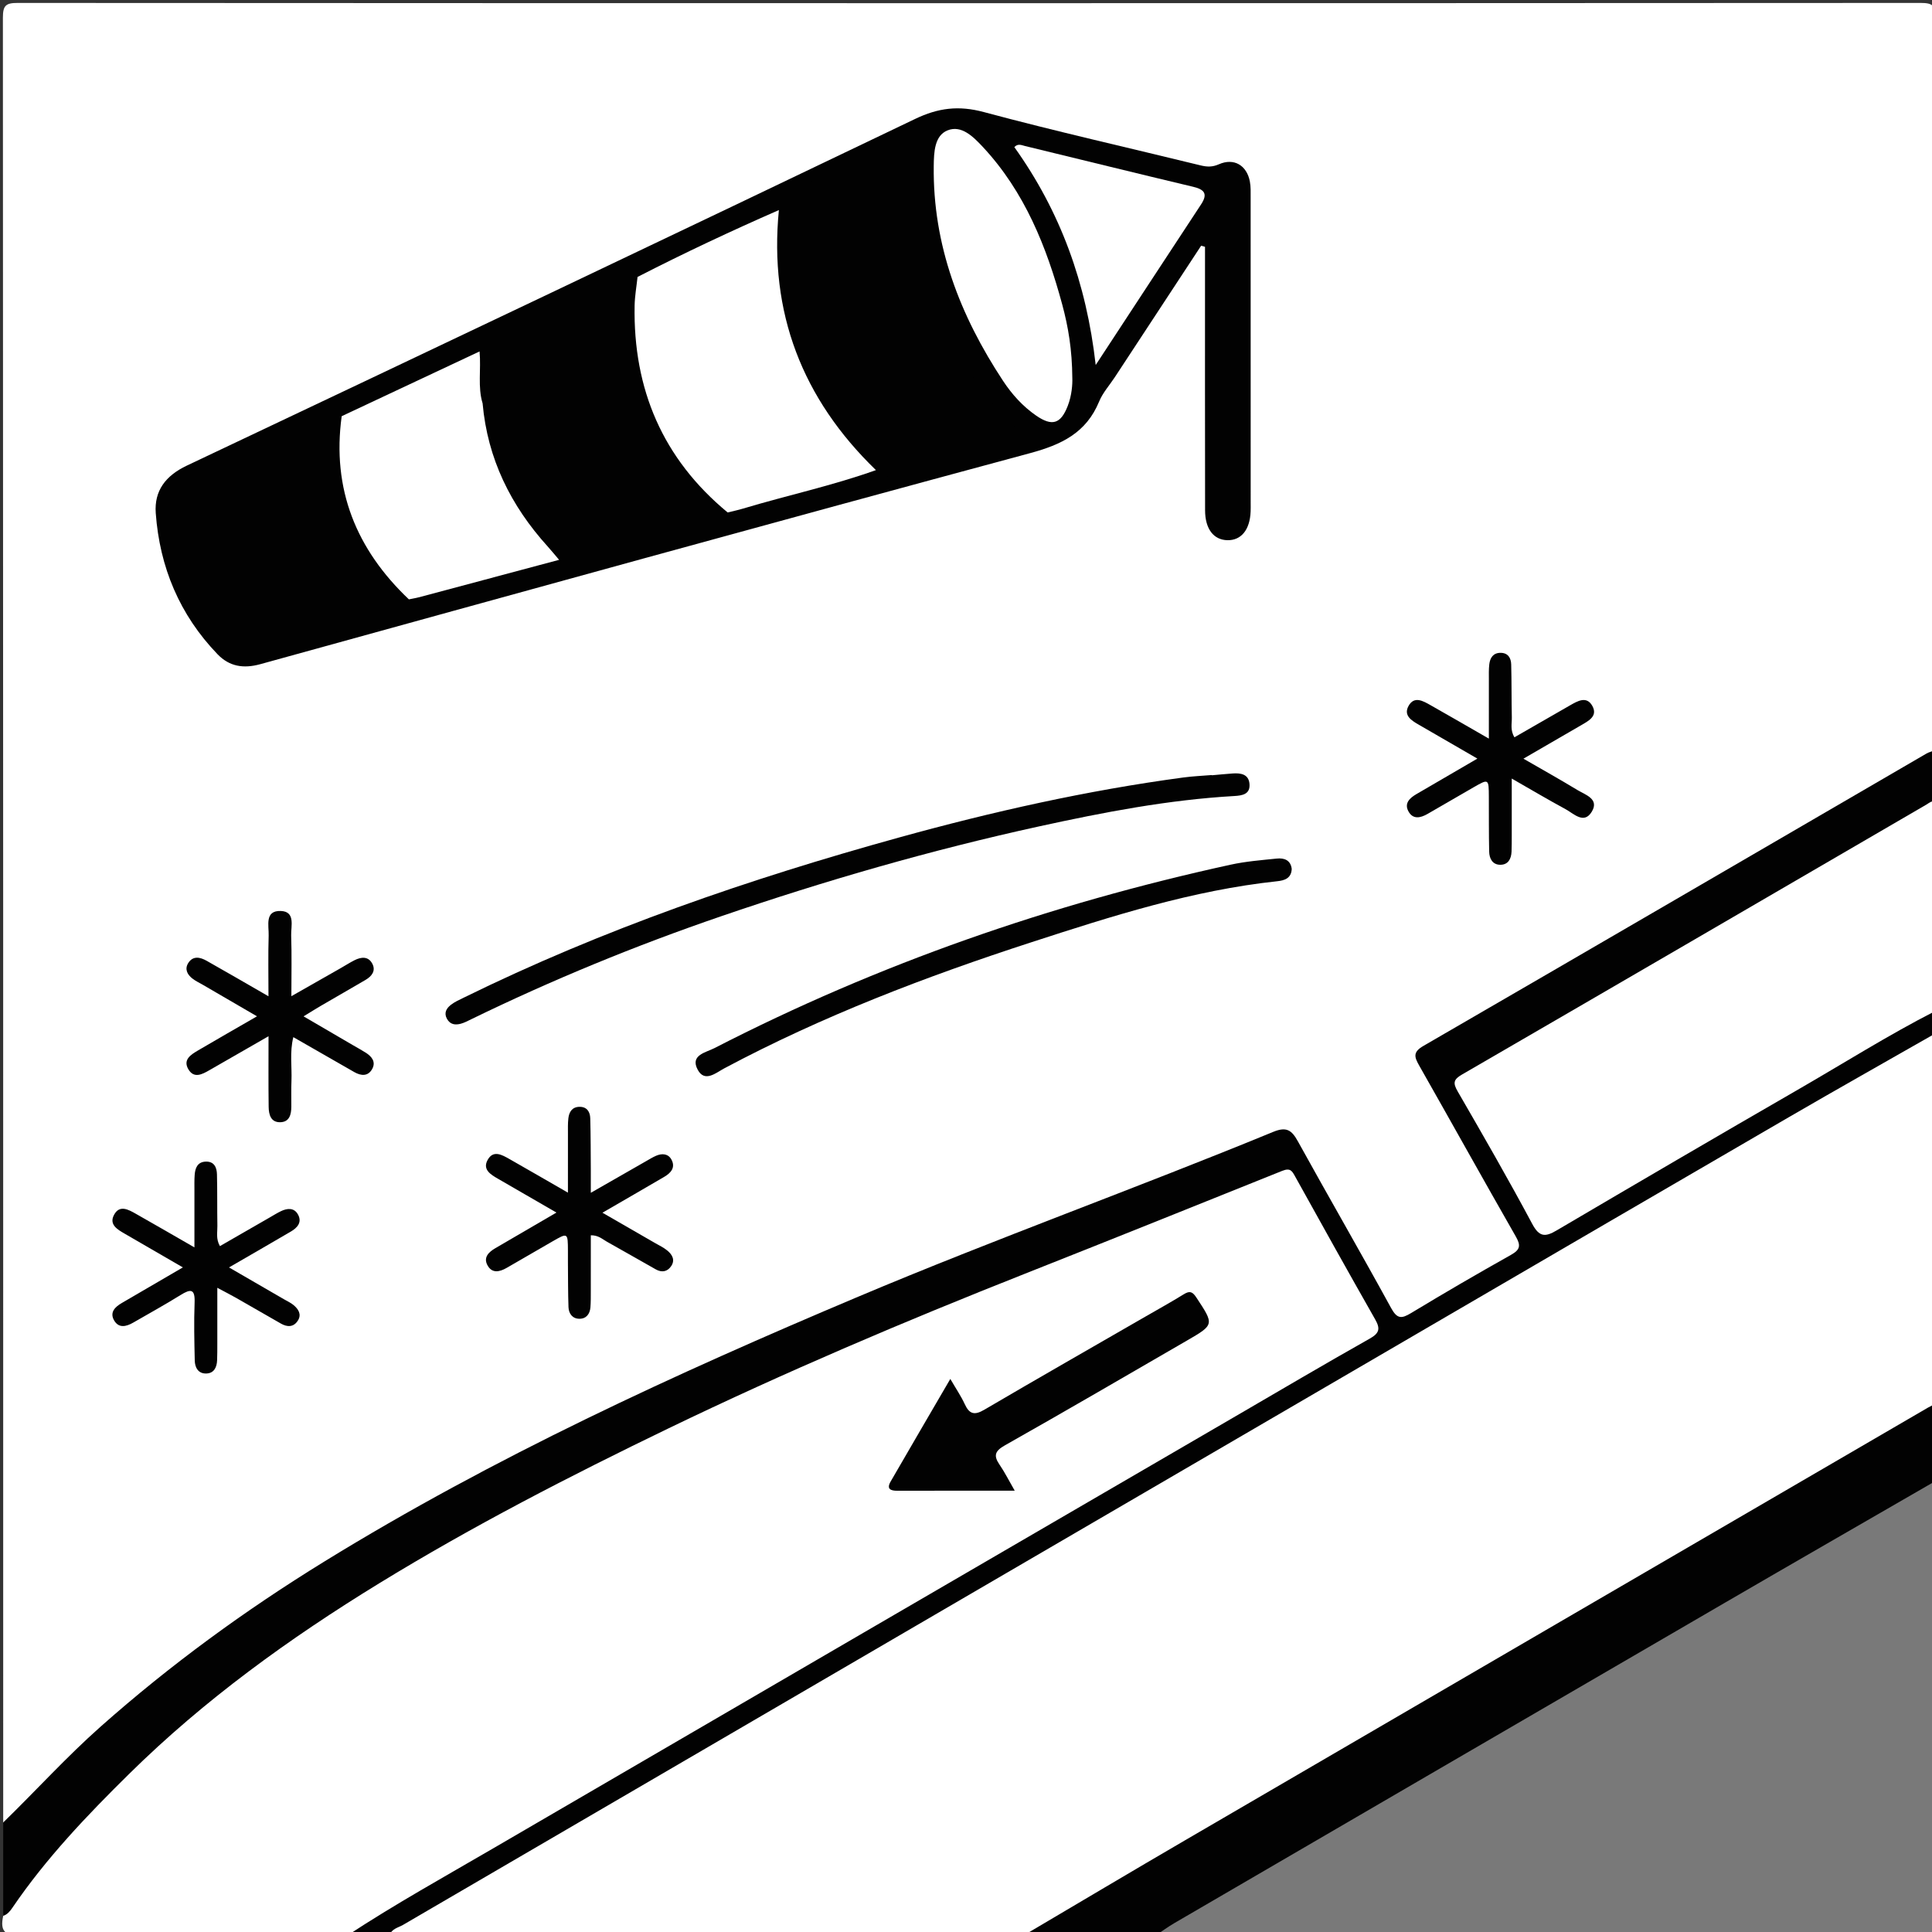
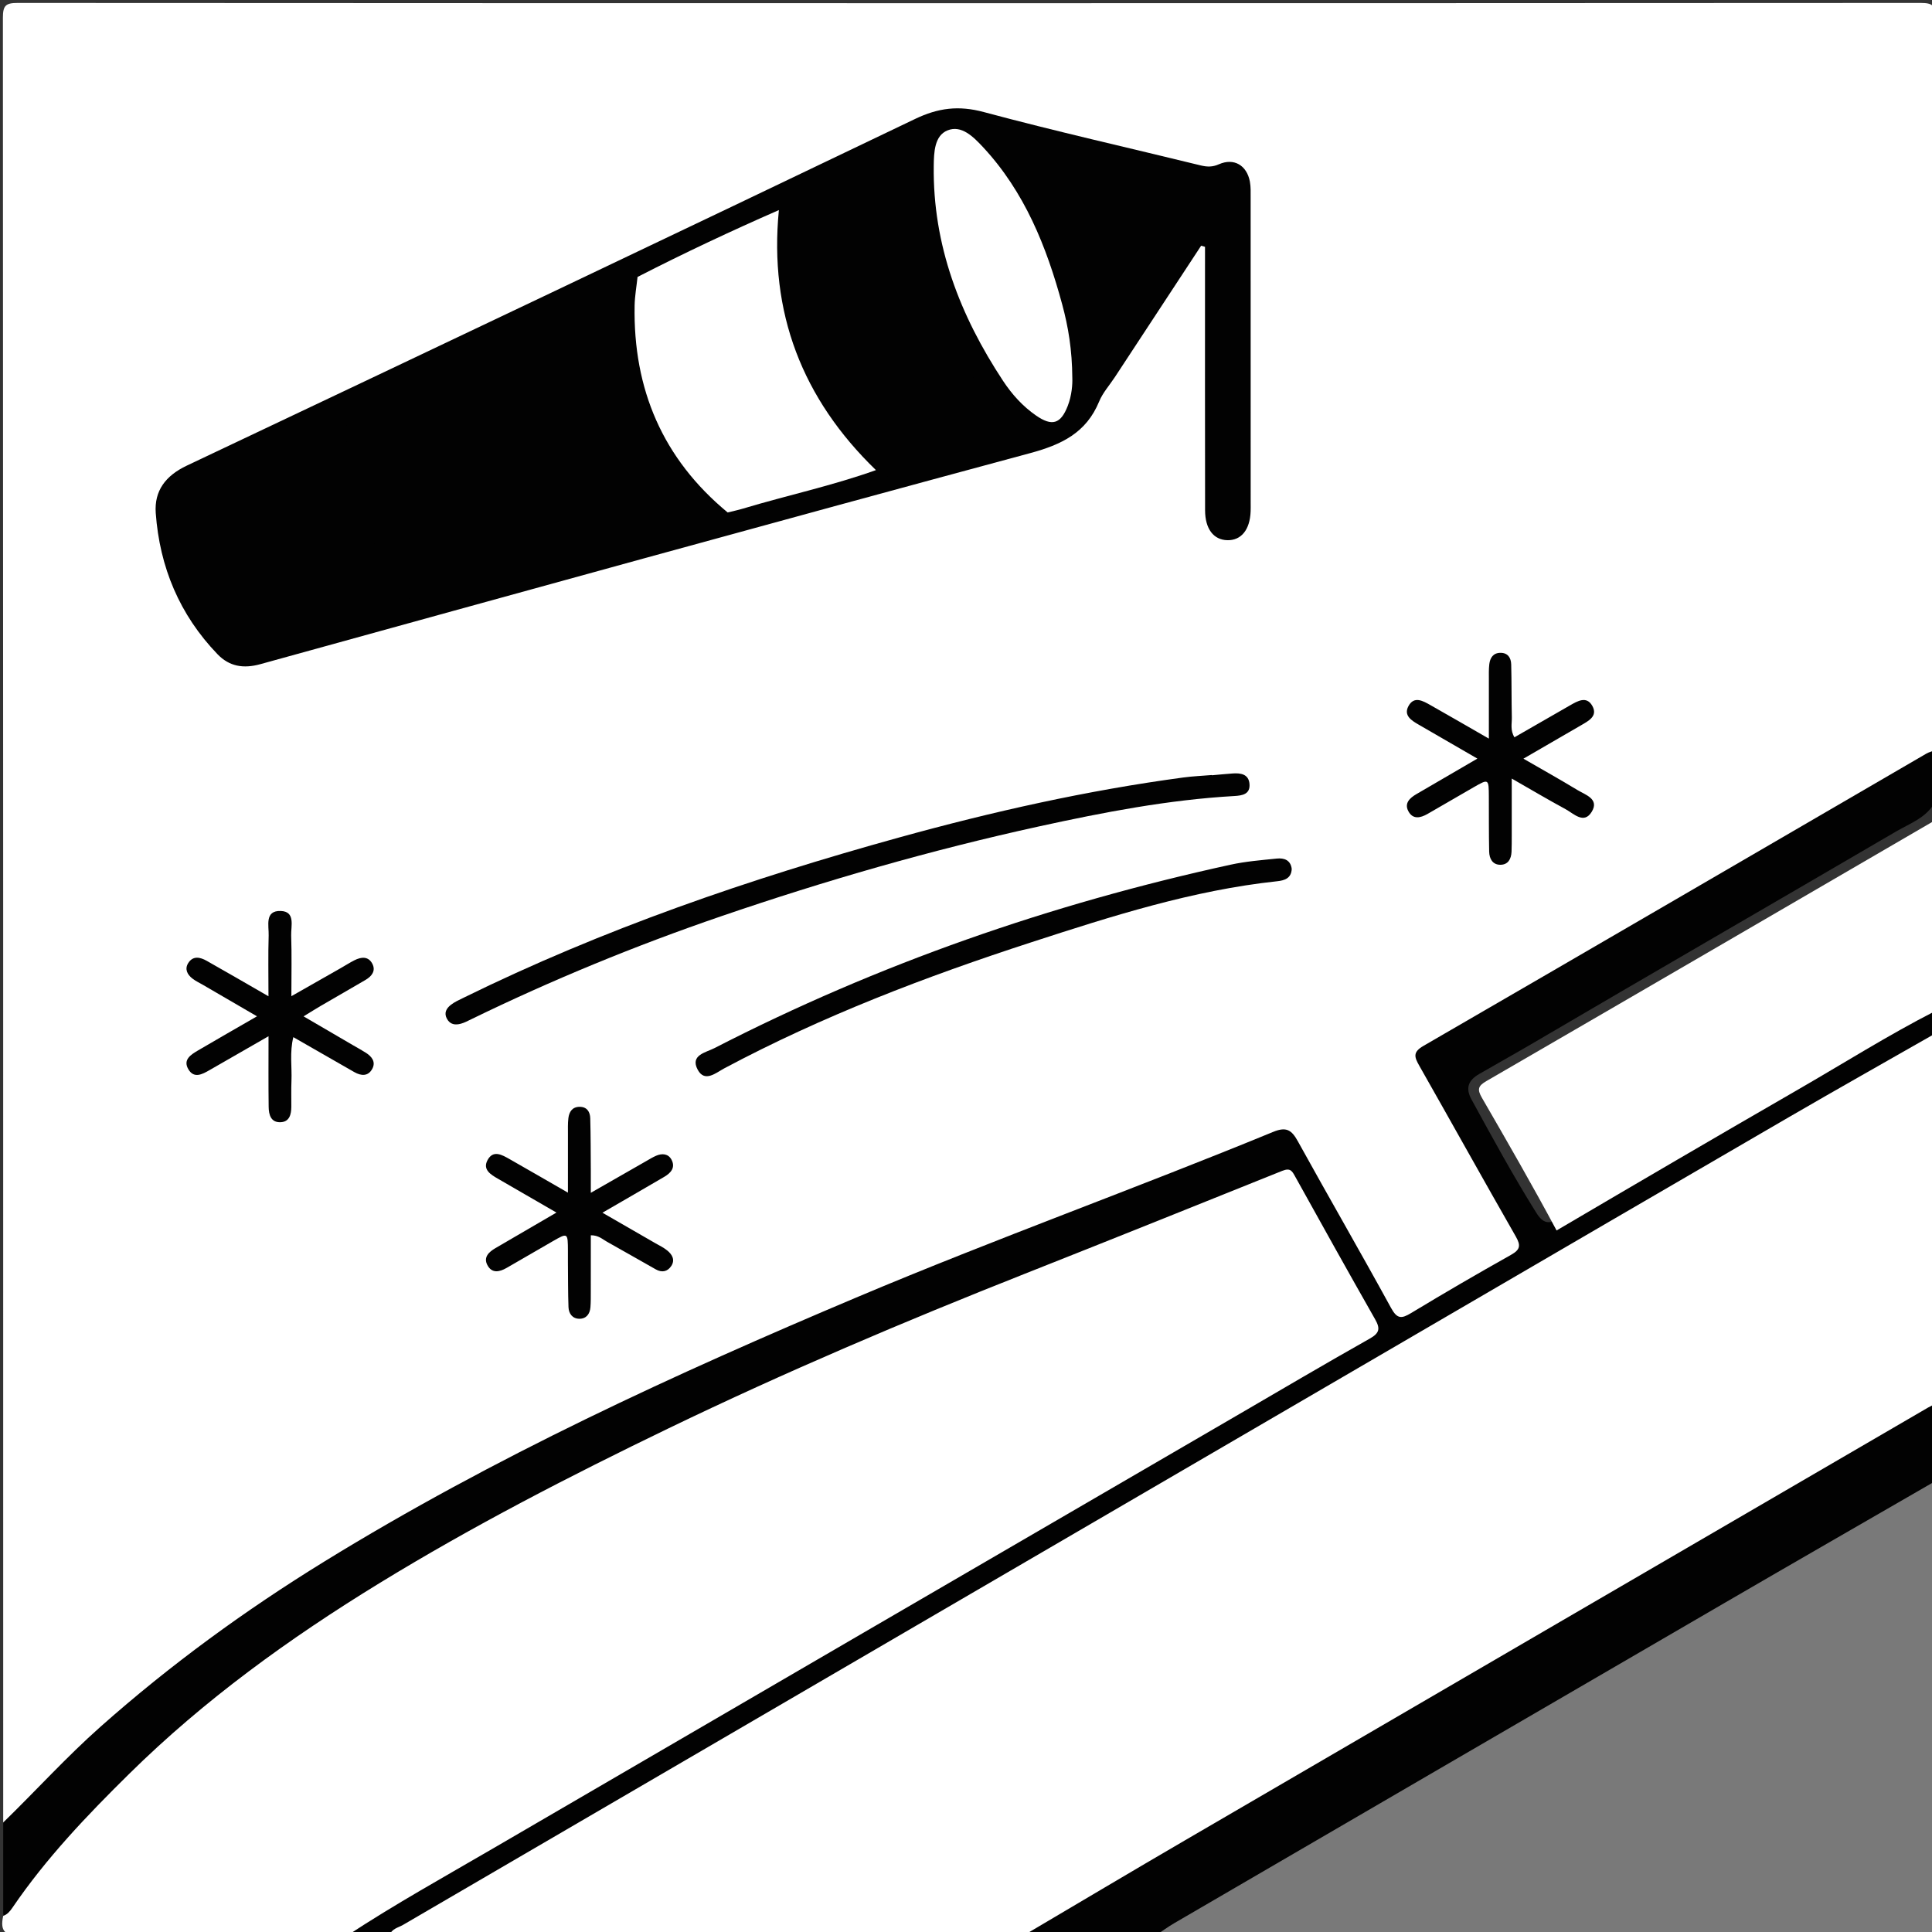
<svg xmlns="http://www.w3.org/2000/svg" version="1.1" x="0px" y="0px" width="113.39px" height="113.39px" viewBox="0 0 113.39 113.39" enable-background="new 0 0 113.39 113.39" xml:space="preserve">
  <rect x="0" y="0" width="113.39" height="113.39" fill="#333333" stroke="none" />
  <g id="Layer_1">
    <g>
      <path fill-rule="evenodd" clip-rule="evenodd" fill="#FFFFFF" d="M0.188,106.964C0.188,71.656,0.19,36.348,0.17,1.04    c0-0.708,0.16-0.869,0.868-0.868c37.229,0.02,74.46,0.02,111.689,0c0.708,0,0.869,0.159,0.868,0.868    c-0.024,14.331-0.018,28.662-0.018,42.994c-0.437,0.79-1.217,1.16-1.948,1.584c-6.807,3.947-13.603,7.912-20.405,11.864    c-2.123,1.233-4.235,2.483-6.368,3.699c-1.178,0.671-1.245,0.953-0.548,2.163c1.68,2.918,3.329,5.854,4.917,8.822    c0.619,1.159,0.57,1.306-0.507,1.969c-1.876,1.154-3.798,2.233-5.702,3.342c-0.873,0.508-1.253,0.375-1.764-0.5    c-1.713-2.936-3.35-5.914-5.014-8.878c-0.704-1.254-0.961-1.387-2.331-0.841c-3.42,1.361-6.804,2.82-10.263,4.074    c-3.642,1.32-7.219,2.797-10.814,4.228c-4.063,1.616-8.038,3.447-12.042,5.208c-4.873,2.142-9.594,4.603-14.291,7.09    c-6.098,3.228-11.889,6.95-17.277,11.298c-1.941,1.566-3.677,3.34-5.583,4.932c-0.897,0.749-1.493,1.79-2.391,2.542    C0.943,106.883,0.671,107.264,0.188,106.964z" />
      <path fill-rule="evenodd" clip-rule="evenodd" fill="#FFFFFF" d="M113.578,60.663c0,7.245,0,14.489,0,21.733    c-0.273,0.557-0.711,0.937-1.244,1.245c-8.575,4.972-17.14,9.962-25.708,14.945c-6.202,3.608-12.412,7.202-18.598,10.839    c-1.979,1.164-3.987,2.282-5.956,3.466c-0.614,0.37-1.342,0.39-1.977,0.688c-12.41,0-24.82,0-37.229,0    c-0.272-0.597,0.21-0.779,0.571-1.005c2.429-1.517,4.938-2.898,7.41-4.345c5.568-3.26,11.151-6.493,16.729-9.736    c7.999-4.649,15.99-9.313,23.993-13.957c5.744-3.333,11.468-6.7,17.205-10.045c7.803-4.549,15.614-9.083,23.417-13.633    C112.607,60.615,113.051,60.258,113.578,60.663z" />
      <path fill-rule="evenodd" clip-rule="evenodd" fill="#FFFFFF" d="M20.409,113.579c-6.366,0-12.731-0.027-19.097,0.028    c-0.976,0.009-1.333-0.206-1.124-1.163c0.532-2.112,2.214-3.448,3.546-4.961c3.373-3.827,7.144-7.242,11.292-10.248    c5.263-3.814,10.831-7.092,16.568-10.135c5.093-2.7,10.288-5.201,15.568-7.462c5.777-2.474,11.53-5.037,17.491-7.095    c3.442-1.188,6.742-2.793,10.145-4.118c0.853-0.333,1.189-0.279,1.648,0.497c1.583,2.683,3.125,5.39,4.557,8.157    c0.556,1.073,0.434,1.402-0.576,1.988c-8.084,4.69-16.154,9.403-24.233,14.102c-9.686,5.632-19.372,11.26-29.05,16.905    c-1.358,0.793-2.749,1.537-4.058,2.41C22.258,113.038,21.317,113.254,20.409,113.579z" />
      <path fill-rule="evenodd" clip-rule="evenodd" fill="#797979" d="M113.578,86.932c0,8.631-0.01,17.261,0.018,25.891    c0.003,0.647-0.127,0.775-0.774,0.774c-14.992-0.023-29.985-0.018-44.978-0.018c-0.22-0.719,0.435-0.849,0.807-1.077    c1.85-1.136,3.735-2.212,5.614-3.3c5.282-3.057,10.551-6.136,15.827-9.204c7.342-4.27,14.692-8.525,22.019-12.824    C112.548,86.917,113.008,86.51,113.578,86.932z" />
      <path fill-rule="evenodd" clip-rule="evenodd" fill="#020202" d="M20.409,113.579c2.772-1.821,5.673-3.429,8.535-5.097    c14.512-8.46,29.033-16.902,43.552-25.35c2.629-1.529,5.248-3.076,7.898-4.57c0.578-0.325,0.619-0.592,0.313-1.131    c-1.58-2.778-3.135-5.57-4.685-8.364c-0.187-0.336-0.283-0.543-0.769-0.349c-5.035,2.025-10.072,4.048-15.119,6.045    c-7.054,2.791-14.042,5.758-20.889,9.063c-5.802,2.803-11.514,5.743-17.001,9.106c-5.259,3.224-10.253,6.83-14.656,11.17    c-2.475,2.438-4.883,4.959-6.851,7.851c-0.141,0.206-0.296,0.407-0.55,0.49c0-1.826,0-3.653,0-5.48    c1.915-1.861,3.709-3.845,5.712-5.621c4.085-3.624,8.478-6.827,13.124-9.688c9.971-6.14,20.57-11.004,31.335-15.546    c8.057-3.399,16.287-6.354,24.37-9.679c0.777-0.319,1.082-0.102,1.444,0.554c1.807,3.271,3.678,6.506,5.471,9.783    c0.354,0.646,0.607,0.641,1.174,0.298c1.937-1.172,3.895-2.31,5.867-3.418c0.538-0.303,0.581-0.547,0.28-1.073    c-1.905-3.329-3.767-6.684-5.662-10.019c-0.283-0.5-0.407-0.796,0.236-1.168c9.85-5.703,19.683-11.435,29.522-17.157    c0.157-0.091,0.343-0.133,0.516-0.198c0,1.008,0,2.016,0,3.023c-0.494,0.934-1.461,1.259-2.29,1.744    c-7.144,4.175-14.31,8.313-21.445,12.501c-1.004,0.589-2.023,1.151-3.03,1.736c-0.633,0.368-0.814,0.822-0.452,1.485    c1.222,2.235,2.441,4.474,3.793,6.636c0.442,0.708,0.775,0.741,1.67,0.208c1.893-1.128,3.8-2.229,5.704-3.336    c4.787-2.782,9.565-5.581,14.366-8.339c0.481-0.276,0.987-0.914,1.685-0.352c0,0.44,0,0.882,0,1.322    c-2.859,1.633-5.728,3.248-8.575,4.9c-7.108,4.127-14.208,8.271-21.31,12.409c-20.014,11.665-40.026,23.33-60.036,35.003    c-0.282,0.165-0.665,0.224-0.791,0.604C22.047,113.579,21.229,113.579,20.409,113.579z" />
-       <path fill-rule="evenodd" clip-rule="evenodd" fill="#FFFFFF" d="M113.578,59.341c-2.765,1.415-5.391,3.074-8.079,4.624    c-4.728,2.727-9.438,5.484-14.143,8.251c-0.668,0.393-1.014,0.392-1.429-0.386c-1.402-2.624-2.888-5.204-4.378-7.78    c-0.286-0.495-0.24-0.698,0.259-0.987c9.093-5.269,18.175-10.558,27.258-15.844c0.16-0.093,0.297-0.245,0.512-0.162    C113.578,51.151,113.578,55.246,113.578,59.341z" />
+       <path fill-rule="evenodd" clip-rule="evenodd" fill="#FFFFFF" d="M113.578,59.341c-2.765,1.415-5.391,3.074-8.079,4.624    c-4.728,2.727-9.438,5.484-14.143,8.251c-1.402-2.624-2.888-5.204-4.378-7.78    c-0.286-0.495-0.24-0.698,0.259-0.987c9.093-5.269,18.175-10.558,27.258-15.844c0.16-0.093,0.297-0.245,0.512-0.162    C113.578,51.151,113.578,55.246,113.578,59.341z" />
      <path fill-rule="evenodd" clip-rule="evenodd" fill="#020202" d="M113.578,86.932c-4.112,2.376-8.23,4.742-12.336,7.129    c-10.771,6.26-21.536,12.528-32.302,18.797c-0.377,0.22-0.731,0.479-1.097,0.722c-2.583,0-5.165,0-7.748,0    c3.157-1.862,6.306-3.737,9.472-5.582c14.527-8.468,29.06-16.926,43.591-25.387c0.136-0.078,0.279-0.143,0.42-0.214    C113.578,83.908,113.578,85.42,113.578,86.932z" />
      <path fill-rule="evenodd" clip-rule="evenodd" fill="#020202" d="M70.495,14.421c-1.688,2.572-3.377,5.145-5.066,7.717    c-0.311,0.473-0.708,0.911-0.919,1.425c-0.758,1.84-2.2,2.532-4.06,3.034c-15.075,4.065-30.123,8.228-45.173,12.384    c-0.99,0.273-1.814,0.137-2.508-0.582c-2.227-2.312-3.398-5.113-3.628-8.286c-0.094-1.31,0.576-2.195,1.825-2.787    c14.261-6.75,28.513-13.521,42.739-20.344c1.364-0.654,2.561-0.802,4.034-0.406c4.217,1.133,8.48,2.091,12.722,3.13    c0.381,0.093,0.693,0.105,1.078-0.065c0.881-0.389,1.637,0.058,1.817,1.016c0.058,0.305,0.045,0.626,0.045,0.94    c0.002,5.983,0.002,11.966,0.002,17.949c0,0.158,0.004,0.315-0.003,0.473c-0.041,1.074-0.553,1.703-1.366,1.685    c-0.805-0.018-1.305-0.659-1.307-1.754c-0.009-4.818-0.004-9.636-0.004-14.454c0-0.337,0-0.674,0-1.011    C70.648,14.465,70.571,14.443,70.495,14.421z" />
      <path fill-rule="evenodd" clip-rule="evenodd" fill="#020202" d="M71.127,45.501c0.407-0.036,0.813-0.077,1.221-0.106    c0.476-0.034,0.938,0.041,0.985,0.614c0.05,0.605-0.418,0.683-0.892,0.71c-3.874,0.222-7.67,0.954-11.449,1.781    c-6.334,1.386-12.553,3.179-18.687,5.282c-5.008,1.717-9.893,3.723-14.651,6.04c-0.197,0.096-0.396,0.202-0.605,0.26    c-0.324,0.088-0.626,0.056-0.815-0.283c-0.195-0.351-0.033-0.62,0.226-0.823c0.219-0.172,0.483-0.288,0.736-0.413    c8.189-4.028,16.778-6.978,25.555-9.406c5.487-1.518,11.036-2.764,16.686-3.524c0.56-0.076,1.127-0.099,1.69-0.146    C71.127,45.492,71.127,45.497,71.127,45.501z" />
      <path fill-rule="evenodd" clip-rule="evenodd" fill="#020202" d="M75.812,50.997c-0.023,0.564-0.443,0.68-0.85,0.723    c-4.971,0.532-9.701,2.045-14.419,3.578c-6.196,2.014-12.272,4.332-18.037,7.405c-0.488,0.26-1.143,0.845-1.555,0.083    c-0.468-0.863,0.478-1.013,0.977-1.27c9.616-4.944,19.743-8.462,30.297-10.767c0.886-0.194,1.801-0.266,2.705-0.359    C75.37,50.344,75.748,50.477,75.812,50.997z" />
-       <path fill-rule="evenodd" clip-rule="evenodd" fill="#020202" d="M13.441,74.386c1.173,0.68,2.204,1.275,3.234,1.873    c0.19,0.11,0.397,0.203,0.563,0.344c0.28,0.237,0.475,0.544,0.243,0.905c-0.251,0.392-0.617,0.388-0.991,0.175    c-0.874-0.497-1.743-1.003-2.617-1.501c-0.318-0.181-0.646-0.347-1.119-0.601c0,1.194,0.001,2.253,0,3.311    c-0.001,0.314,0.001,0.63-0.012,0.944c-0.017,0.422-0.189,0.77-0.647,0.776c-0.463,0.008-0.656-0.354-0.665-0.761    c-0.025-1.133-0.052-2.267-0.009-3.397c0.032-0.821-0.229-0.819-0.827-0.446c-0.906,0.564-1.845,1.078-2.77,1.614    c-0.424,0.246-0.87,0.35-1.142-0.155c-0.246-0.458,0.081-0.768,0.459-0.989c1.161-0.682,2.326-1.357,3.592-2.094    c-1.211-0.702-2.316-1.347-3.426-1.985C6.882,72.154,6.4,71.87,6.685,71.316c0.325-0.633,0.854-0.324,1.297-0.073    c1.087,0.614,2.167,1.241,3.429,1.967c0-1.219-0.001-2.27,0-3.32c0.001-0.314-0.01-0.63,0.015-0.943    c0.03-0.406,0.173-0.758,0.655-0.771c0.501-0.014,0.644,0.356,0.653,0.755c0.026,1.007,0.006,2.014,0.024,3.021    c0.007,0.366-0.096,0.75,0.148,1.184c0.983-0.565,1.953-1.124,2.924-1.682c0.218-0.125,0.432-0.26,0.657-0.368    c0.374-0.18,0.771-0.216,0.998,0.188c0.258,0.456-0.028,0.779-0.41,1.004C15.912,72.96,14.742,73.632,13.441,74.386z" />
      <path fill-rule="evenodd" clip-rule="evenodd" fill="#020202" d="M89.411,44.527c1.156,0.668,2.17,1.234,3.162,1.836    c0.477,0.289,1.305,0.526,0.847,1.28c-0.459,0.755-1.056,0.107-1.541-0.155c-1.01-0.546-1.998-1.133-3.154-1.794    c0,1.231,0.001,2.291,0,3.35c-0.001,0.314,0.001,0.629-0.012,0.944c-0.019,0.424-0.201,0.767-0.659,0.766    c-0.462,0-0.645-0.368-0.654-0.774c-0.023-1.069-0.014-2.14-0.019-3.209c-0.005-1.072-0.007-1.074-0.902-0.56    c-0.899,0.517-1.796,1.039-2.694,1.558c-0.425,0.245-0.872,0.34-1.135-0.173c-0.237-0.463,0.098-0.765,0.474-0.985    c1.161-0.681,2.326-1.356,3.584-2.088c-1.215-0.703-2.324-1.349-3.438-1.989c-0.428-0.246-0.902-0.538-0.61-1.086    c0.334-0.625,0.861-0.308,1.304-0.058c1.086,0.613,2.165,1.24,3.418,1.96c0-1.256-0.001-2.341,0.001-3.427    c0.001-0.314-0.013-0.632,0.025-0.942c0.046-0.374,0.228-0.665,0.657-0.666c0.441-0.002,0.617,0.302,0.628,0.677    c0.028,1.038,0.014,2.076,0.037,3.114c0.008,0.365-0.104,0.75,0.154,1.166c1.092-0.627,2.172-1.251,3.256-1.871    c0.445-0.254,0.977-0.575,1.314,0.028c0.337,0.603-0.222,0.882-0.663,1.139C91.707,43.197,90.621,43.826,89.411,44.527z" />
      <path fill-rule="evenodd" clip-rule="evenodd" fill="#020202" d="M15.76,60.817c-1.301,0.747-2.389,1.367-3.472,1.994    c-0.43,0.248-0.905,0.5-1.232-0.054c-0.332-0.561,0.143-0.856,0.557-1.101c1.107-0.651,2.224-1.288,3.47-2.008    c-1.119-0.652-2.133-1.241-3.146-1.831c-0.217-0.126-0.449-0.234-0.646-0.387c-0.298-0.231-0.465-0.554-0.245-0.905    c0.283-0.451,0.706-0.347,1.082-0.136c1.146,0.644,2.282,1.308,3.629,2.083c0-1.295-0.024-2.432,0.011-3.568    c0.018-0.575-0.249-1.473,0.714-1.438c0.87,0.032,0.589,0.892,0.607,1.436c0.039,1.124,0.012,2.25,0.012,3.565    c1.061-0.604,1.971-1.121,2.881-1.639c0.273-0.155,0.538-0.326,0.817-0.468c0.404-0.206,0.826-0.248,1.06,0.215    c0.206,0.411-0.047,0.725-0.402,0.934c-0.867,0.509-1.741,1.007-2.609,1.513c-0.317,0.186-0.628,0.382-1.032,0.628    c1.032,0.603,1.979,1.154,2.925,1.707c0.244,0.143,0.493,0.276,0.731,0.429c0.348,0.222,0.597,0.534,0.378,0.942    c-0.243,0.455-0.655,0.422-1.058,0.192c-1.173-0.668-2.342-1.342-3.576-2.05c-0.223,0.897-0.075,1.742-0.11,2.576    c-0.021,0.502-0.004,1.007-0.008,1.51c-0.003,0.439-0.102,0.876-0.614,0.906c-0.584,0.034-0.711-0.438-0.716-0.902    C15.75,63.646,15.76,62.33,15.76,60.817z" />
      <path fill-rule="evenodd" clip-rule="evenodd" fill="#020202" d="M33.332,69.997c0-1.257-0.002-2.342,0.001-3.426    c0.001-0.314-0.013-0.632,0.025-0.942c0.045-0.374,0.226-0.665,0.655-0.669c0.441-0.004,0.619,0.3,0.629,0.675    c0.03,1.037,0.025,2.075,0.033,3.113c0.002,0.366,0,0.733,0,1.258c1.195-0.685,2.223-1.274,3.251-1.861    c0.19-0.109,0.379-0.226,0.58-0.313c0.357-0.155,0.719-0.123,0.907,0.234c0.243,0.462-0.044,0.777-0.426,1.002    c-1.164,0.683-2.333,1.355-3.629,2.107c1.093,0.63,2.089,1.203,3.085,1.778c0.245,0.142,0.507,0.265,0.723,0.442    c0.282,0.233,0.469,0.545,0.231,0.907c-0.223,0.338-0.553,0.398-0.907,0.199c-0.959-0.539-1.91-1.09-2.871-1.625    c-0.263-0.146-0.492-0.382-0.944-0.377c0,1.101,0.001,2.191-0.001,3.282c-0.001,0.314,0.004,0.63-0.021,0.943    c-0.03,0.392-0.242,0.676-0.646,0.675c-0.406,0-0.627-0.3-0.642-0.681c-0.031-0.88-0.024-1.761-0.033-2.642    c-0.002-0.22,0.001-0.44,0-0.66c-0.005-1.073-0.006-1.075-0.901-0.561c-0.899,0.517-1.795,1.038-2.693,1.557    c-0.425,0.245-0.873,0.34-1.137-0.17c-0.238-0.462,0.096-0.766,0.472-0.986c1.161-0.681,2.325-1.356,3.585-2.09    c-1.214-0.702-2.323-1.348-3.436-1.987c-0.427-0.245-0.903-0.536-0.611-1.086c0.333-0.627,0.859-0.311,1.302-0.061    C30.998,68.649,32.077,69.275,33.332,69.997z" />
-       <path fill-rule="evenodd" clip-rule="evenodd" fill="#020202" d="M59.555,87.49c-2.419,0-4.654-0.004-6.89,0.003    c-0.406,0.001-0.644-0.107-0.394-0.54c1.137-1.968,2.284-3.93,3.504-6.023c0.334,0.577,0.631,1.01,0.847,1.48    c0.271,0.591,0.572,0.665,1.144,0.33c3.134-1.838,6.288-3.64,9.436-5.455c0.759-0.438,1.526-0.862,2.271-1.322    c0.343-0.212,0.507-0.168,0.737,0.181c1.056,1.601,1.072,1.597-0.561,2.542c-3.551,2.056-7.094,4.122-10.666,6.139    c-0.597,0.337-0.683,0.606-0.316,1.142C58.963,86.398,59.199,86.873,59.555,87.49z" />
      <path fill-rule="evenodd" clip-rule="evenodd" fill="#020202" d="M45.713,12.33c-0.016-0.568,0.244-0.936,0.764-1.178    c2.225-1.035,4.441-2.086,6.659-3.137c0.375-0.178,0.617-0.198,0.521,0.339c-0.555,3.08,0.129,6.008,1.14,8.88    c1.065,3.027,2.487,5.853,4.96,8.016c0.423,0.37,0.411,0.565-0.156,0.723c-2.334,0.649-4.665,1.309-6.992,1.982    c-0.502,0.145-0.847-0.086-1.198-0.364c-0.925-0.067-1.405-0.736-1.941-1.373c-2.858-3.399-4.226-7.346-4.39-11.75    C45.049,13.675,45.139,12.936,45.713,12.33z" />
-       <path fill-rule="evenodd" clip-rule="evenodd" fill="#020202" d="M42.707,30.077c0.12,0.529-0.313,0.55-0.621,0.637    c-2.691,0.76-5.388,1.505-8.081,2.259c-0.418,0.117-0.808,0.054-1.192-0.116c-1.618-0.631-2.357-2.089-3.173-3.446    c-0.845-1.408-1.363-2.956-1.653-4.574c-0.076-0.428-0.157-0.888,0.337-1.166c0.012-1.003,0.041-2.007,0.029-3.01    c-0.007-0.57,0.201-0.921,0.739-1.167c2.48-1.131,4.944-2.3,7.42-3.444c0.328-0.151,0.761-0.554,0.906,0.204    c0.466,0.238,0.395,0.652,0.363,1.065c-0.341,4.371,0.998,8.141,4.036,11.312C42.21,29.041,42.819,29.345,42.707,30.077z" />
      <path fill-rule="evenodd" clip-rule="evenodd" fill="#FFFFFF" d="M42.707,30.077c-3.812-3.152-5.552-7.239-5.461-12.143    c0.011-0.561,0.112-1.12,0.172-1.68c2.723-1.398,5.492-2.698,8.295-3.925c-0.589,6.016,1.373,11.08,5.696,15.262    c-2.552,0.914-5.204,1.479-7.796,2.257C43.315,29.938,43.01,30.001,42.707,30.077z" />
      <path fill-rule="evenodd" clip-rule="evenodd" fill="#020202" d="M23.998,35.177c0.473,0.351,0.517,0.589-0.14,0.77    c-2.941,0.811-5.878,1.639-8.813,2.471c-0.373,0.106-0.671,0.022-0.958-0.218c-2.81-2.342-4.382-5.213-3.843-8.983    c0.099-0.688,0.395-1.211,1.091-1.526c2.606-1.179,5.192-2.403,7.785-3.612c0.435-0.203,0.913-0.543,0.934,0.349    c0.247,0.185,0.317,0.419,0.306,0.733c-0.12,3.223,0.816,6.088,2.882,8.588C23.578,34.155,24.132,34.5,23.998,35.177z" />
-       <path fill-rule="evenodd" clip-rule="evenodd" fill="#FFFFFF" d="M23.998,35.177c-3.091-2.932-4.53-6.469-3.944-10.75    c2.674-1.256,5.348-2.512,8.092-3.801c0.096,1.078-0.117,2.081,0.178,3.046c0.288,3.25,1.653,6.01,3.823,8.404    c0.229,0.253,0.444,0.521,0.666,0.781c-2.724,0.729-5.447,1.459-8.172,2.185C24.43,35.098,24.213,35.132,23.998,35.177z" />
      <path fill-rule="evenodd" clip-rule="evenodd" fill="#FFFFFF" d="M62.935,22.2c0.013,0.337-0.026,0.999-0.268,1.622    c-0.412,1.064-0.921,1.215-1.86,0.566c-0.786-0.544-1.419-1.249-1.94-2.039c-2.522-3.827-4.126-7.957-4.065-12.616    c0.01-0.79,0.039-1.767,0.805-2.079c0.821-0.335,1.521,0.375,2.084,0.978c2.445,2.627,3.733,5.846,4.652,9.241    C62.695,19.179,62.924,20.512,62.935,22.2z" />
-       <path fill-rule="evenodd" clip-rule="evenodd" fill="#FFFFFF" d="M64.307,21.422c-0.545-4.818-2.079-9.017-4.775-12.788    c0.207-0.225,0.422-0.115,0.613-0.068c3.296,0.799,6.588,1.614,9.888,2.398c0.672,0.16,0.858,0.425,0.46,1.03    C68.473,15.064,66.46,18.139,64.307,21.422z" />
    </g>
  </g>
  <g id="Layer_2">
</g>
  <g id="Layer_2_copy">
</g>
</svg>